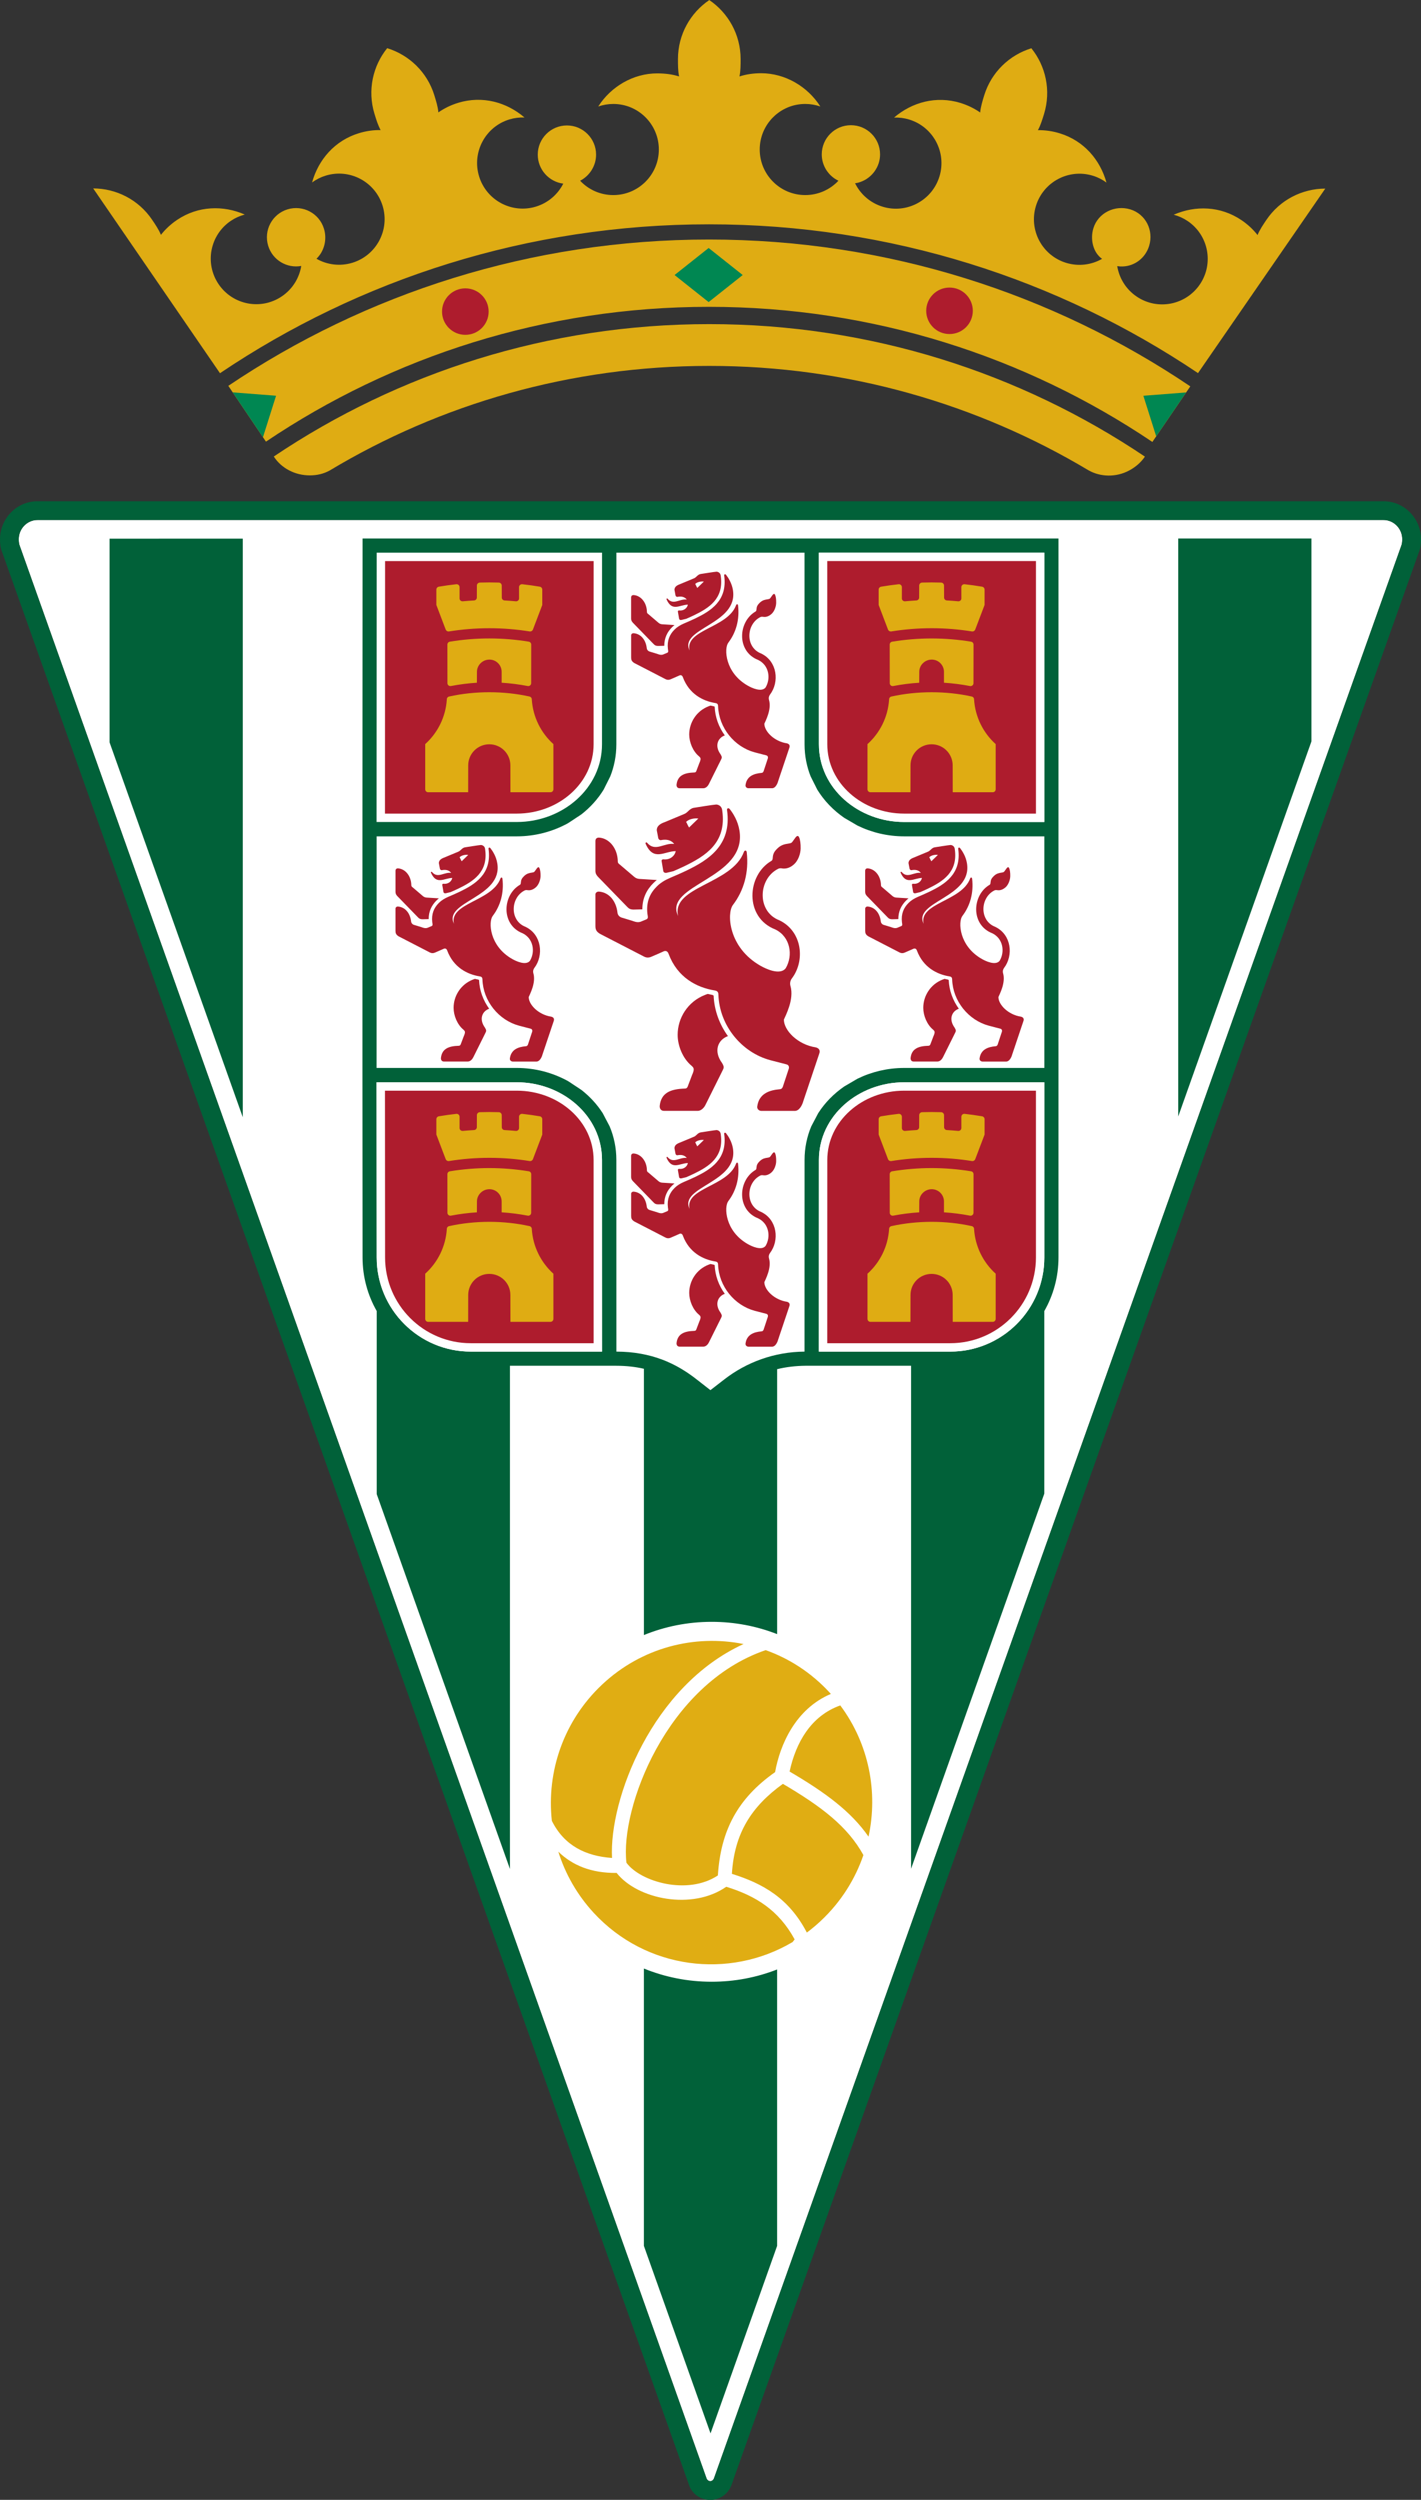
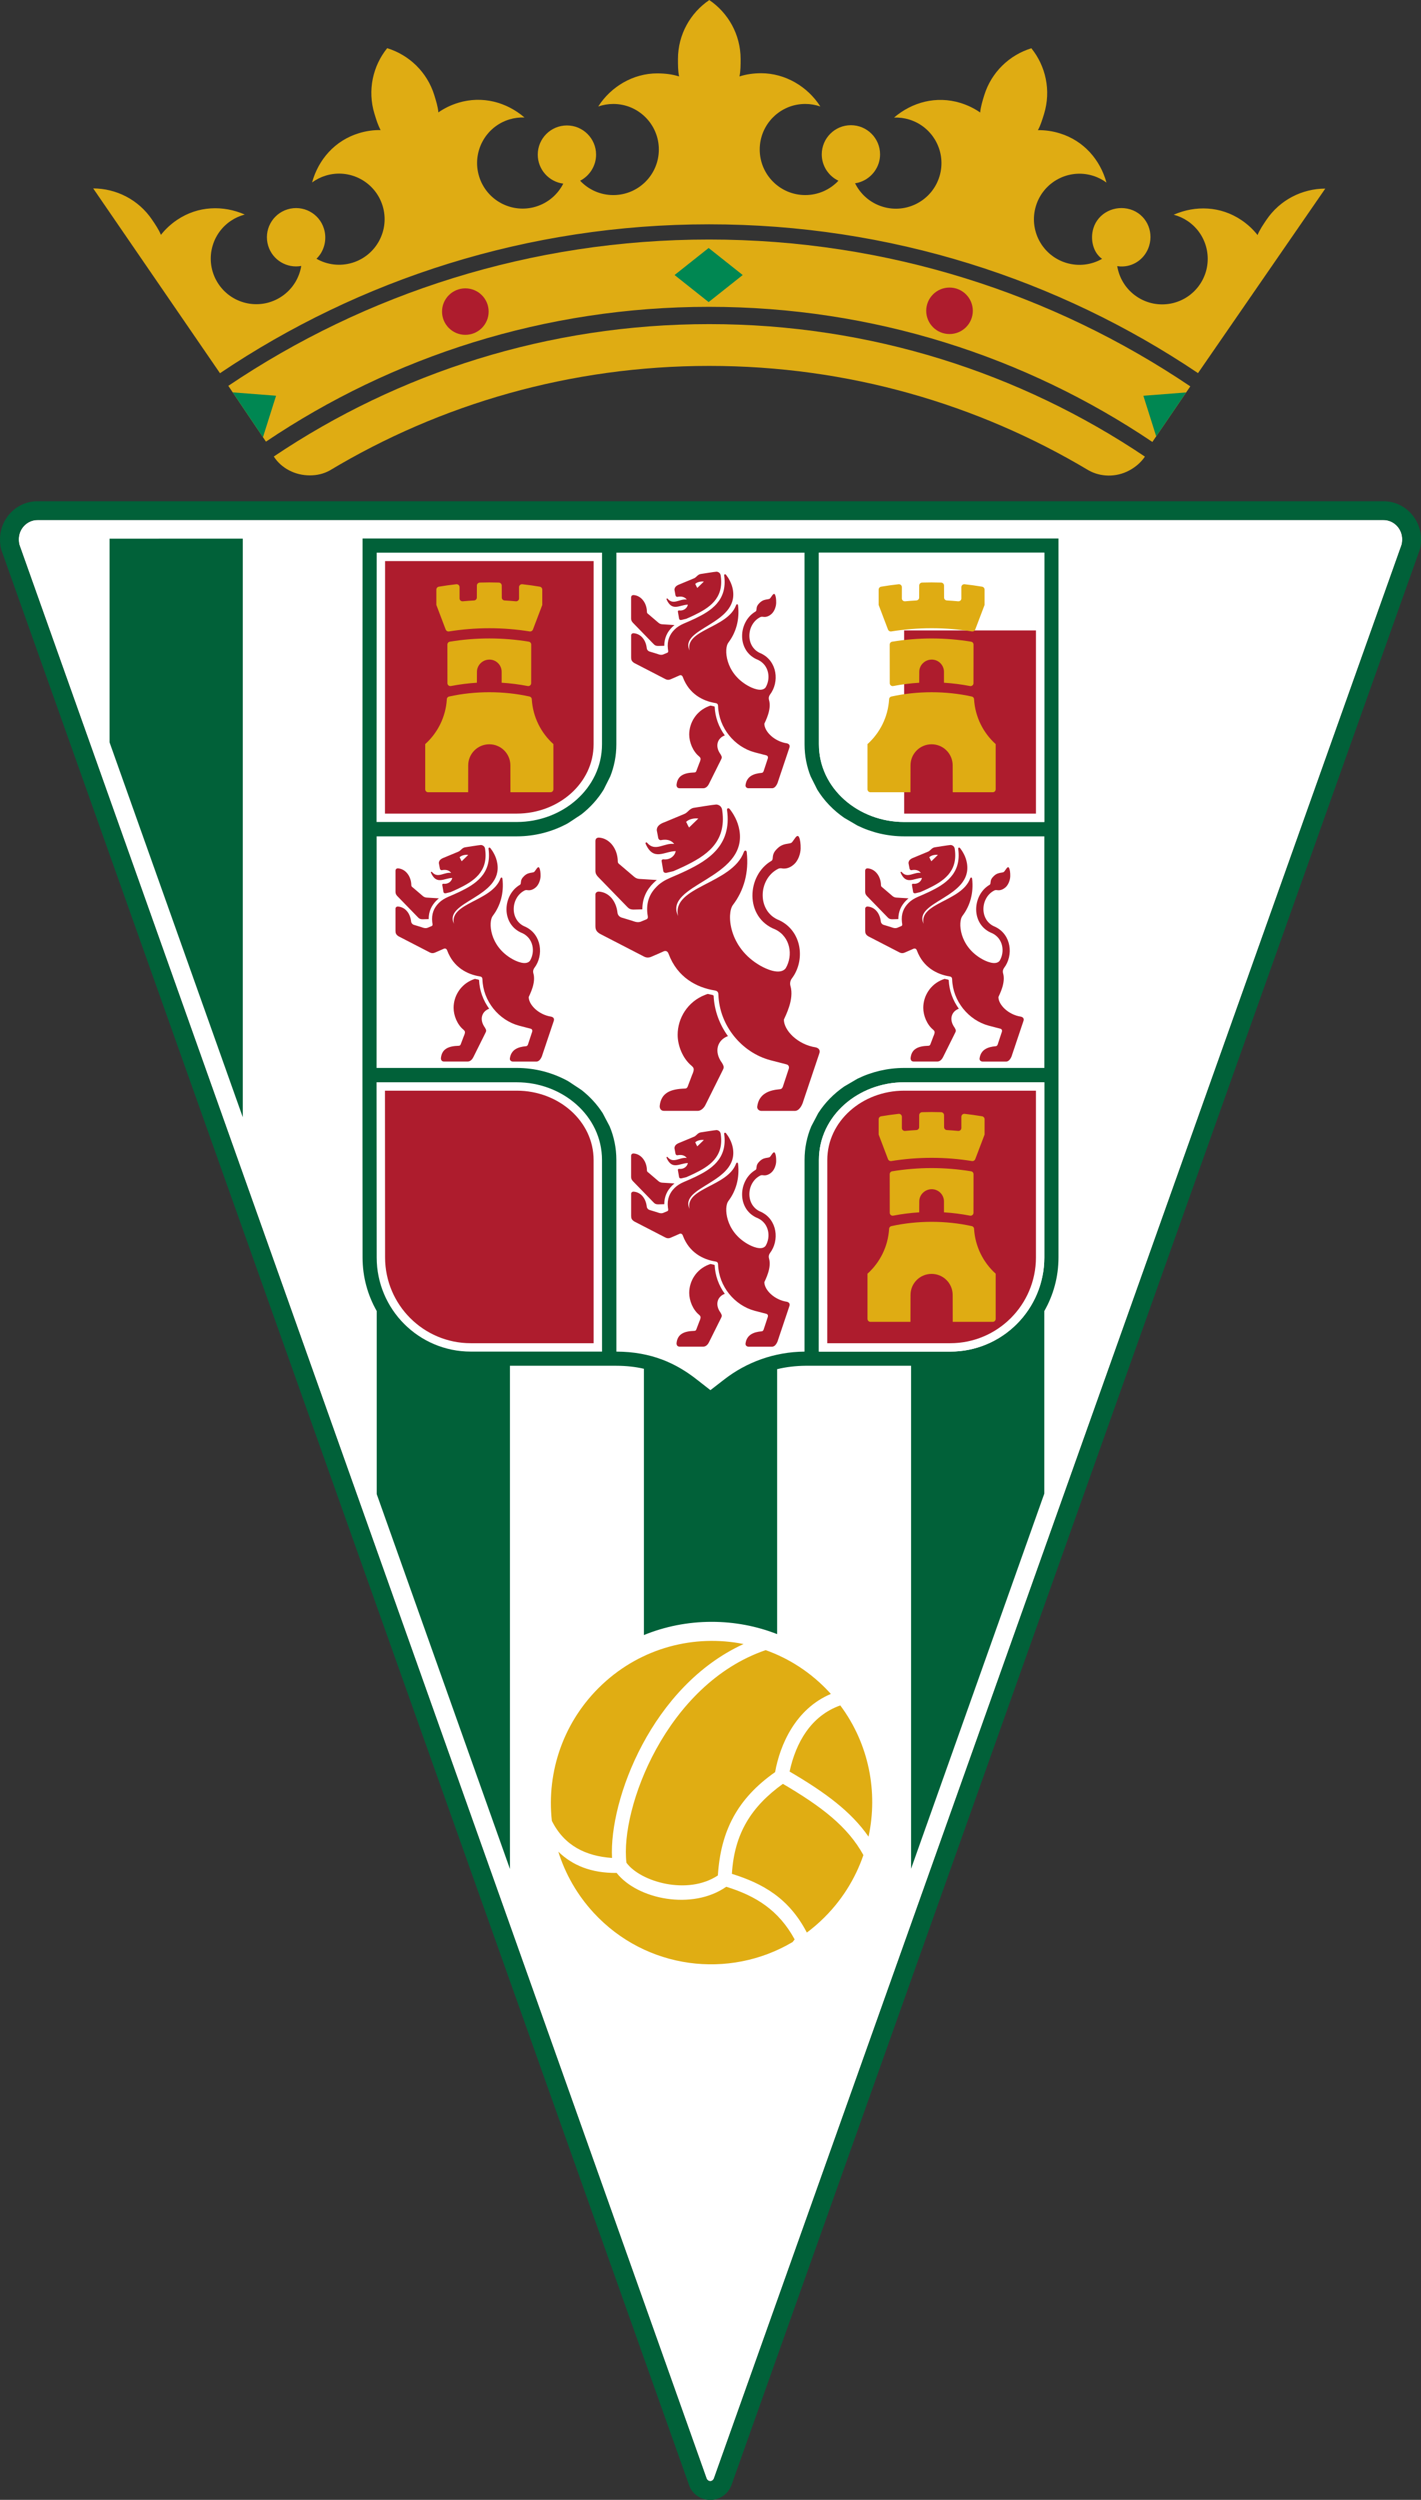
<svg xmlns="http://www.w3.org/2000/svg" xmlns:ns1="http://www.inkscape.org/namespaces/inkscape" xmlns:ns2="http://sodipodi.sourceforge.net/DTD/sodipodi-0.dtd" xmlns:xlink="http://www.w3.org/1999/xlink" version="1.1" id="Capa_1" x="0px" y="0px" viewBox="0.49 1.09 145.63 256.06" enable-background="new 0 0 841 595" xml:space="preserve" ns1:version="0.48.4 r9939" ns2:docname="cordobacf-otoño.svg">
  <rect x="0.49" y="1.09" width="145.63" height="256.06" fill="#333333" stroke="none" />
  <defs id="defs85" />
  <ns2:namedview pagecolor="#ffffff" bordercolor="#666666" borderopacity="1" objecttolerance="10" gridtolerance="10" guidetolerance="10" ns1:pageopacity="0" ns1:pageshadow="2" ns1:window-width="1920" ns1:window-height="1018" id="namedview83" showgrid="false" fit-margin-top="0" fit-margin-left="0" fit-margin-right="0" fit-margin-bottom="0" ns1:zoom="3.1039293" ns1:cx="73.315002" ns1:cy="129.03" ns1:window-x="-8" ns1:window-y="-8" ns1:window-maximized="1" ns1:current-layer="Capa_1" />
  <path d="m 73.282,255.238 c -0.213,0 -0.352,-0.188 -0.374,-0.26 L 2.51,56.988 c -0.04,-0.094 -0.101,-0.315 -0.101,-0.649 0,-1.127 0.89,-1.986 1.923,-1.986 H 142.276 c 1.034,0 1.924,0.859 1.924,1.986 0,0.333 -0.062,0.554 -0.101,0.648 L 73.662,254.942 c -0.054,0.171 -0.216,0.296 -0.38,0.296 z" id="path3" ns1:connector-curvature="0" style="fill:#ffffff" />
  <path d="m 75.479,255.568 c -0.307,0.922 -1.172,1.591 -2.196,1.591 -1.022,0 -1.92,-0.663 -2.196,-1.581 L 0.722,57.682 c -0.176,-0.418 -0.231,-0.871 -0.231,-1.343 0,-2.158 1.72,-3.906 3.843,-3.906 H 142.279 c 2.123,0 3.843,1.748 3.843,3.906 0,0.472 -0.055,0.924 -0.231,1.343 L 75.479,255.568 z m -2.197,-0.33 c 0.164,0 0.325,-0.126 0.381,-0.296 L 144.101,56.987 c 0.039,-0.094 0.101,-0.315 0.101,-0.648 0,-1.127 -0.89,-1.986 -1.924,-1.986 H 4.333 c -1.034,0 -1.923,0.859 -1.923,1.986 0,0.333 0.061,0.555 0.101,0.649 L 72.909,254.978 c 0.021,0.072 0.161,0.26 0.373,0.26 z" id="path5" ns1:connector-curvature="0" style="fill:#016139" />
  <path d="m 62.21,173.629 c 4.041,-3.789 9.463,-5.149 14.486,-4.141 -9.373,4.272 -13.797,15.904 -13.483,21.914 -2.673,-0.191 -4.888,-1.239 -6.167,-3.803 -0.553,-5.031 1.193,-10.246 5.164,-13.97 z m 16.747,-3.516 c 2.411,0.857 4.657,2.296 6.52,4.308 l 0.164,0.18 c -3.633,1.527 -5.228,5.247 -5.714,8.008 -3.868,2.71 -5.579,6.029 -5.865,10.582 -3.098,2.062 -7.932,0.664 -9.371,-1.299 -0.663,-5.575 4.083,-18.291 14.266,-21.779 z m 7.648,5.663 c 2.938,3.936 3.886,8.865 2.896,13.445 -1.793,-2.586 -4.436,-4.527 -8.091,-6.672 0.642,-2.957 2.179,-5.699 5.195,-6.773 z m 2.371,15.33 c -0.853,2.487 -2.307,4.808 -4.354,6.728 -0.464,0.436 -0.946,0.839 -1.444,1.21 -1.84,-3.543 -4.532,-5.033 -7.681,-6.016 0.253,-4.153 2.003,-6.896 5.228,-9.218 4.054,2.383 6.65,4.403 8.251,7.296 z m -7.257,8.908 c -6.511,3.854 -15.017,2.804 -20.365,-2.972 -1.719,-1.856 -2.934,-4.013 -3.647,-6.287 1.443,1.406 3.373,2.205 5.979,2.18 2.136,2.712 7.756,3.85 11.234,1.416 3.033,0.937 5.377,2.399 7.007,5.389 -0.062,0.092 -0.131,0.184 -0.208,0.274 z" id="path7" ns1:connector-curvature="0" style="fill:#e0ad13" />
  <polygon points="356.365,257.438 342.711,219.038 342.711,198.173 356.365,198.171 " id="polygon9" style="fill:#016139" transform="translate(-330.993,-141.908)" />
-   <polygon points="465.886,218.936 452.232,257.361 452.232,198.156 465.886,198.154 " id="polygon11" style="fill:#016139" transform="translate(-330.993,-141.908)" />
-   <path d="m 80.132,231.139 -6.824,19.205 -6.83,-19.208 v -28.409 c 2.144,0.873 4.489,1.354 6.946,1.354 2.366,0 4.629,-0.445 6.708,-1.258 v 28.316 z" id="path13" ns1:connector-curvature="0" style="fill:#016139" />
  <path d="m 66.479,141.294 c -0.852,-0.198 -1.785,-0.306 -2.819,-0.308 l -10.908,-0.003 v 51.548 l -13.654,-38.398 v -18.753 c -0.924,-1.62 -1.452,-3.492 -1.452,-5.491 l -0.013,-19.411 V 86.757 l 0.013,-30.509 H 108.969 v 73.64 c 0,2 -0.529,3.875 -1.455,5.496 v 18.699 l -13.654,38.425 v -51.525 l -10.804,0.002 c -1.02,0.009 -1.996,0.124 -2.922,0.35 v 27.139 c -2.079,-0.813 -4.341,-1.259 -6.708,-1.259 -2.458,0 -4.803,0.481 -6.946,1.354 v -27.275 z" id="path15" ns1:connector-curvature="0" style="fill:#016139" />
  <path d="m 62.19,57.699 h -23.095 l -0.013,27.589 h 14.365 c 4.667,0 8.739,-3.416 8.739,-7.964 l 0.004,-19.625 z" id="path17" ns1:connector-curvature="0" style="fill:#ffffff" />
  <path d="m 83.569,80.621 c -0.401,-1.008 -0.624,-2.111 -0.624,-3.287 l -0.004,-19.635 h -19.281 l -0.004,19.635 c 0,1.176 -0.223,2.279 -0.625,3.287 l -0.677,1.35 c -0.598,0.976 -1.377,1.831 -2.284,2.538 l -1.349,0.891 c -1.572,0.872 -3.393,1.358 -5.264,1.358 h -14.369 l -0.005,23.721 h 14.374 c 1.872,0 3.692,0.486 5.264,1.358 l 1.349,0.891 c 0.859,0.669 1.603,1.472 2.188,2.384 l 0.71,1.349 c 0.441,1.049 0.688,2.205 0.688,3.441 l 0.004,19.634 c 3.6,0.011 6.125,1.204 8.216,2.839 l 1.42,1.109 1.425,-1.103 c 2.275,-1.762 5.122,-2.82 8.22,-2.845 l 0.004,-19.634 c 0,-1.237 0.246,-2.392 0.688,-3.441 l 0.71,-1.349 c 0.691,-1.079 1.606,-2.004 2.671,-2.738 l 1.35,-0.789 c 1.457,-0.713 3.097,-1.106 4.781,-1.106 H 107.52 l -0.001,-23.721 H 93.145 c -1.684,0 -3.324,-0.393 -4.781,-1.106 l -1.35,-0.788 c -1.115,-0.769 -2.066,-1.748 -2.768,-2.893 l -0.677,-1.35 z" id="path19" ns1:connector-curvature="0" style="fill:#ffffff" />
  <path d="m 84.41,57.699 0.004,19.625 c 0,4.549 4.071,7.964 8.739,7.964 H 107.517 l 0.001,-27.589 H 84.41 z" id="path21" ns1:connector-curvature="0" style="fill:#ffffff" />
  <path d="m 84.414,119.912 -0.004,19.624 h 13.461 c 5.328,0 9.647,-4.319 9.647,-9.646 l -0.001,-17.941 H 93.153 c -4.667,-0.001 -8.739,3.414 -8.739,7.963 z" id="path23" ns1:connector-curvature="0" style="fill:#ffffff" />
-   <path d="m 62.19,139.536 -0.004,-19.624 c 0,-4.548 -4.071,-7.964 -8.739,-7.964 h -14.365 l 0.013,17.941 c 0,5.328 4.319,9.646 9.647,9.646 h 13.448 z" id="path25" ns1:connector-curvature="0" style="fill:#ffffff" />
  <path d="m 61.326,77.324 c 0,3.98 -3.588,7.104 -7.879,7.104 h -13.504 l 0.012,-25.868 h 21.375 l -0.004,18.764 z" id="path27" ns1:connector-curvature="0" style="fill:#ae1c2d" />
  <path d="m 84.41,57.699 0.004,19.625 c 0,4.549 4.071,7.964 8.739,7.964 H 107.517 l 0.001,-27.589 H 84.41 z" id="path29" ns1:connector-curvature="0" style="fill:#ffffff" />
  <path d="m 84.414,119.912 -0.004,19.624 h 13.461 c 5.328,0 9.647,-4.319 9.647,-9.646 l -0.001,-17.941 H 93.153 c -4.667,-0.001 -8.739,3.414 -8.739,7.963 z" id="path31" ns1:connector-curvature="0" style="fill:#ffffff" />
  <path d="m 62.19,139.536 -0.004,-19.624 c 0,-4.548 -4.071,-7.964 -8.739,-7.964 h -14.365 l 0.013,17.941 c 0,5.328 4.319,9.646 9.647,9.646 h 13.448 z" id="path33" ns1:connector-curvature="0" style="fill:#ffffff" />
-   <path d="m 106.659,58.56 -0.001,25.868 H 93.153 c -4.291,0 -7.879,-3.123 -7.879,-7.104 l -0.004,-18.765 H 106.659 z" id="path35" ns1:connector-curvature="0" style="fill:#ae1c2d" />
+   <path d="m 106.659,58.56 -0.001,25.868 H 93.153 l -0.004,-18.765 H 106.659 z" id="path35" ns1:connector-curvature="0" style="fill:#ae1c2d" />
  <path d="M 93.153,112.808 H 106.657 l 0.001,17.081 c 0,4.852 -3.934,8.787 -8.787,8.787 h -12.601 l 0.004,-18.764 c 10e-4,-3.981 3.588,-7.104 7.879,-7.104 z" id="path37" ns1:connector-curvature="0" style="fill:#ae1c2d" />
  <path d="m 48.742,138.676 c -4.853,0 -8.787,-3.935 -8.787,-8.787 l -0.012,-17.081 h 13.504 c 4.292,0 7.879,3.123 7.879,7.104 l 0.003,18.764 h -12.587 z" id="path39" ns1:connector-curvature="0" style="fill:#ae1c2d" />
  <path clip-rule="evenodd" d="m 50.629,60.748 c 0.336,0 0.642,0.005 0.976,0.016 0.166,0.002 0.304,0.135 0.306,0.298 l 0.005,1.206 c -0.015,0.164 0.105,0.312 0.269,0.326 0.395,0.021 0.784,0.051 1.168,0.087 l 0.029,0.001 c 0.165,0 0.305,-0.129 0.304,-0.293 l -0.002,-1.157 c 0,-0.166 0.135,-0.3 0.301,-0.3 0.008,0 0.018,-0.001 0.023,0 0.599,0.066 1.207,0.152 1.792,0.251 0.152,0.023 0.265,0.15 0.265,0.299 v 1.573 l -0.953,2.509 c -0.044,0.12 -0.155,0.209 -0.293,0.209 l -0.04,-0.003 c -1.348,-0.217 -2.723,-0.33 -4.135,-0.33 -1.412,0 -2.802,0.113 -4.15,0.33 l -0.039,0.003 c -0.138,0 -0.249,-0.089 -0.293,-0.209 l -0.953,-2.509 v -1.573 c 0,-0.149 0.112,-0.276 0.265,-0.299 0.585,-0.1 1.193,-0.186 1.791,-0.251 0.006,-0.001 0.017,0 0.024,0 0.166,0 0.3,0.134 0.3,0.3 l -10e-4,1.157 c -10e-4,0.164 0.139,0.293 0.304,0.293 l 0.03,-0.001 c 0.385,-0.036 0.773,-0.066 1.163,-0.087 0.168,-0.014 0.289,-0.162 0.274,-0.326 l 0.005,-1.206 c 0.002,-0.163 0.139,-0.296 0.306,-0.298 0.332,-0.01 0.622,-0.016 0.959,-0.016 z m 0.019,7.904 c 0.693,0 1.254,0.562 1.254,1.254 v 1.115 c 0.902,0.056 1.785,0.169 2.645,0.336 0.024,0.004 0.052,0.01 0.079,0.01 0.167,0 0.301,-0.135 0.301,-0.301 l 0.005,-3.953 c 0,-0.153 -0.111,-0.279 -0.262,-0.298 -1.314,-0.214 -2.661,-0.329 -4.035,-0.33 -1.374,0 -2.718,0.116 -4.031,0.33 -0.152,0.019 -0.263,0.146 -0.263,0.298 l 0.005,3.953 c 0,0.166 0.134,0.301 0.301,0.301 0.027,0 0.054,-0.006 0.078,-0.01 0.86,-0.167 1.743,-0.28 2.639,-0.335 l 0.006,-1.116 c 0,-0.692 0.585,-1.254 1.278,-1.254 z m -0.003,8.676 -0.014,0 c -1.19,0 -2.156,0.965 -2.156,2.157 l -0.006,2.755 h -4.101 c -0.168,0 -0.3,-0.135 -0.3,-0.302 v -4.63 c 1.271,-1.146 2.101,-2.767 2.215,-4.583 -10e-4,-0.146 0.106,-0.268 0.245,-0.293 1.318,-0.287 2.702,-0.438 4.113,-0.438 1.412,0 2.786,0.151 4.104,0.438 0.139,0.026 0.246,0.147 0.245,0.293 0.114,1.817 0.944,3.438 2.214,4.583 l 0,4.63 c 0,0.167 -0.132,0.302 -0.301,0.302 h -4.101 l -0.006,-2.755 c 0,-1.191 -0.965,-2.157 -2.155,-2.157 l 0.004,0 z" id="path41" ns1:connector-curvature="0" style="fill:#dfac13;fill-rule:evenodd" />
  <path clip-rule="evenodd" d="m 95.956,60.748 c 0.337,0 0.642,0.005 0.977,0.016 0.166,0.001 0.304,0.135 0.305,0.298 l 0.006,1.206 c -0.015,0.164 0.105,0.312 0.269,0.325 0.396,0.021 0.784,0.052 1.168,0.088 l 0.03,0.001 c 0.165,0 0.305,-0.129 0.304,-0.294 l -0.002,-1.156 c 0.001,-0.166 0.136,-0.3 0.301,-0.3 0.008,0 0.019,-0.001 0.023,0 0.599,0.066 1.206,0.152 1.792,0.251 0.152,0.023 0.265,0.149 0.265,0.299 v 1.573 l -0.954,2.509 c -0.044,0.12 -0.154,0.209 -0.292,0.209 l -0.04,-0.003 c -1.348,-0.217 -2.723,-0.331 -4.135,-0.331 -1.412,0 -2.802,0.113 -4.15,0.331 l -0.039,0.003 c -0.139,0 -0.249,-0.089 -0.293,-0.209 l -0.953,-2.509 v -1.573 c 0,-0.15 0.112,-0.276 0.265,-0.299 0.585,-0.1 1.193,-0.186 1.79,-0.251 0.007,0 0.017,0 0.024,0 0.166,0 0.3,0.134 0.301,0.3 l -0.002,1.156 c -0.001,0.165 0.14,0.294 0.304,0.294 l 0.03,-0.001 c 0.384,-0.036 0.773,-0.066 1.163,-0.087 0.168,-0.014 0.288,-0.162 0.274,-0.326 l 0.005,-1.206 c 0.002,-0.163 0.139,-0.297 0.306,-0.298 0.332,-0.011 0.622,-0.016 0.958,-0.016 z m 0.02,7.904 c 0.693,0 1.255,0.562 1.255,1.254 v 1.116 c 0.902,0.056 1.785,0.169 2.645,0.336 0.024,0.005 0.052,0.011 0.078,0.011 0.166,0 0.301,-0.135 0.301,-0.301 l 0.006,-3.953 c 0,-0.153 -0.111,-0.279 -0.263,-0.298 -1.313,-0.214 -2.661,-0.329 -4.034,-0.33 -1.374,0 -2.718,0.116 -4.031,0.33 -0.151,0.019 -0.263,0.146 -0.263,0.298 l 0.005,3.953 c 0,0.166 0.135,0.301 0.301,0.301 0.027,0 0.054,-0.006 0.078,-0.011 0.86,-0.167 1.743,-0.28 2.64,-0.335 l 0.006,-1.116 c -0.002,-0.693 0.583,-1.255 1.276,-1.255 z m -0.003,8.676 h -0.015 c -1.19,0 -2.155,0.965 -2.155,2.157 l -0.006,2.755 h -4.102 c -0.168,0 -0.301,-0.135 -0.301,-0.301 l 0.001,-4.63 c 1.27,-1.146 2.101,-2.767 2.215,-4.583 -0.001,-0.146 0.105,-0.268 0.245,-0.293 1.318,-0.287 2.702,-0.438 4.113,-0.438 1.411,0 2.786,0.151 4.104,0.438 0.139,0.026 0.246,0.147 0.244,0.293 0.115,1.817 0.945,3.438 2.215,4.583 l 0.001,4.63 c 0,0.166 -0.132,0.301 -0.301,0.301 h -4.101 l -0.006,-2.755 c 0,-1.191 -0.966,-2.157 -2.156,-2.157 h 0.005 z" id="path43" ns1:connector-curvature="0" style="fill:#dfac13;fill-rule:evenodd" />
  <path clip-rule="evenodd" d="m 95.956,114.996 c 0.337,0 0.643,0.005 0.977,0.016 0.166,0.002 0.304,0.135 0.306,0.298 l 0.005,1.206 c -0.015,0.165 0.105,0.313 0.27,0.326 0.395,0.021 0.783,0.051 1.168,0.087 l 0.029,0.001 c 0.165,0 0.305,-0.129 0.304,-0.294 l -0.001,-1.156 c 0,-0.166 0.135,-0.3 0.301,-0.3 0.007,0 0.018,-0.001 0.022,0 0.599,0.066 1.206,0.152 1.792,0.251 0.152,0.023 0.265,0.15 0.265,0.299 v 1.573 l -0.953,2.509 c -0.044,0.12 -0.155,0.209 -0.293,0.209 l -0.04,-0.003 c -1.348,-0.218 -2.723,-0.331 -4.135,-0.331 -1.412,0 -2.802,0.113 -4.15,0.331 l -0.039,0.003 c -0.139,0 -0.249,-0.089 -0.293,-0.209 l -0.953,-2.509 v -1.573 c 0,-0.149 0.112,-0.276 0.265,-0.299 0.585,-0.1 1.193,-0.186 1.791,-0.251 0.006,-0.001 0.016,0 0.023,0 0.166,0 0.301,0.134 0.301,0.3 l -0.002,1.156 c -0.001,0.165 0.14,0.294 0.304,0.294 l 0.03,-0.001 c 0.385,-0.036 0.773,-0.066 1.163,-0.087 0.169,-0.014 0.289,-0.162 0.274,-0.326 l 0.005,-1.206 c 0.002,-0.163 0.139,-0.296 0.306,-0.298 0.332,-0.01 0.622,-0.016 0.958,-0.016 z m 0.021,7.904 c 0.692,0 1.254,0.562 1.254,1.255 v 1.115 c 0.902,0.056 1.785,0.169 2.645,0.336 0.024,0.004 0.052,0.01 0.079,0.01 0.166,0 0.301,-0.135 0.301,-0.301 l 0.005,-3.952 c 0,-0.153 -0.111,-0.28 -0.262,-0.298 -1.314,-0.214 -2.661,-0.33 -4.035,-0.33 -1.374,0 -2.718,0.116 -4.031,0.33 -0.151,0.019 -0.263,0.145 -0.263,0.298 l 0.005,3.952 c 0,0.166 0.135,0.301 0.301,0.301 0.027,0 0.054,-0.006 0.079,-0.01 0.859,-0.167 1.742,-0.28 2.639,-0.335 l 0.006,-1.116 c -0.002,-0.694 0.583,-1.255 1.277,-1.255 z m -0.004,8.676 h -0.015 c -1.19,0 -2.155,0.965 -2.155,2.156 l -0.006,2.755 h -4.101 c -0.169,0 -0.301,-0.135 -0.301,-0.301 v -4.63 c 1.271,-1.146 2.101,-2.767 2.215,-4.584 -0.001,-0.146 0.105,-0.268 0.245,-0.293 1.318,-0.287 2.702,-0.438 4.113,-0.438 1.411,0 2.786,0.151 4.104,0.438 0.139,0.026 0.246,0.147 0.245,0.293 0.114,1.817 0.944,3.438 2.215,4.584 v 4.63 c 0,0.166 -0.132,0.301 -0.301,0.301 h -4.101 l -0.006,-2.755 c 0,-1.191 -0.965,-2.156 -2.155,-2.156 h 0.004 z" id="path45" ns1:connector-curvature="0" style="fill:#dfac13;fill-rule:evenodd" />
-   <path clip-rule="evenodd" d="m 50.629,114.996 c 0.336,0 0.642,0.005 0.976,0.016 0.166,0.002 0.304,0.135 0.306,0.298 l 0.005,1.206 c -0.015,0.165 0.105,0.313 0.269,0.326 0.395,0.021 0.784,0.051 1.168,0.087 l 0.029,0.001 c 0.165,0 0.305,-0.129 0.304,-0.294 l -0.002,-1.156 c 0,-0.166 0.135,-0.3 0.301,-0.3 0.008,0 0.018,-0.001 0.023,0 0.599,0.066 1.207,0.152 1.792,0.251 0.152,0.023 0.265,0.15 0.265,0.299 v 1.573 l -0.953,2.509 c -0.044,0.12 -0.155,0.209 -0.293,0.209 l -0.04,-0.003 c -1.348,-0.218 -2.723,-0.331 -4.135,-0.331 -1.412,0 -2.802,0.113 -4.15,0.331 l -0.039,0.003 c -0.138,0 -0.249,-0.089 -0.293,-0.209 l -0.953,-2.509 v -1.573 c 0,-0.149 0.112,-0.276 0.265,-0.299 0.585,-0.1 1.193,-0.186 1.791,-0.251 0.006,-0.001 0.017,0 0.024,0 0.166,0 0.3,0.134 0.3,0.3 l -10e-4,1.156 c -10e-4,0.165 0.139,0.294 0.304,0.294 l 0.03,-0.001 c 0.385,-0.036 0.773,-0.066 1.163,-0.087 0.168,-0.014 0.289,-0.162 0.274,-0.326 l 0.005,-1.206 c 0.002,-0.163 0.139,-0.296 0.306,-0.298 0.332,-0.01 0.622,-0.016 0.959,-0.016 z m 0.019,7.904 c 0.693,0 1.254,0.562 1.254,1.255 v 1.115 c 0.902,0.056 1.785,0.169 2.645,0.336 0.024,0.004 0.052,0.01 0.079,0.01 0.167,0 0.301,-0.135 0.301,-0.301 l 0.005,-3.952 c 0,-0.153 -0.111,-0.28 -0.262,-0.298 -1.314,-0.214 -2.661,-0.33 -4.035,-0.33 -1.374,0 -2.718,0.116 -4.031,0.33 -0.152,0.019 -0.263,0.145 -0.263,0.298 l 0.005,3.952 c 0,0.166 0.134,0.301 0.301,0.301 0.027,0 0.054,-0.006 0.078,-0.01 0.86,-0.167 1.743,-0.28 2.639,-0.335 l 0.006,-1.116 c 0,-0.694 0.585,-1.255 1.278,-1.255 z m -0.003,8.676 h -0.014 c -1.19,0 -2.156,0.965 -2.156,2.156 l -0.006,2.755 h -4.101 c -0.168,0 -0.3,-0.135 -0.3,-0.301 v -4.63 c 1.271,-1.146 2.101,-2.767 2.215,-4.584 -10e-4,-0.146 0.106,-0.268 0.245,-0.293 1.318,-0.287 2.702,-0.438 4.113,-0.438 1.412,0 2.786,0.151 4.104,0.438 0.139,0.026 0.246,0.147 0.245,0.293 0.114,1.817 0.944,3.438 2.214,4.584 l 0,4.63 c 0,0.166 -0.132,0.301 -0.301,0.301 h -4.101 l -0.006,-2.755 c 0,-1.191 -0.965,-2.156 -2.155,-2.156 h 0.004 z" id="path47" ns1:connector-curvature="0" style="fill:#dfac13;fill-rule:evenodd" />
  <path clip-rule="evenodd" d="m 70.804,85.279 c 0.084,0.113 0.151,0.33 0.304,0.574 l 0.951,-0.921 c -0.457,-0.066 -1.017,0.087 -1.255,0.347 z m -1.309,5.048 c -0.24,0.055 -0.482,0.11 -0.695,0.166 -0.116,0.021 -0.303,0 -0.336,-0.198 l -0.17,-1.005 c -0.023,-0.146 0.122,-0.185 0.178,-0.179 0.057,0.009 0.116,0.013 0.175,0.013 0.549,0 1.005,-0.37 1.094,-0.855 -1.195,0.028 -2.285,1.071 -3.088,-0.758 -0.051,-0.093 0.082,-0.197 0.158,-0.093 0.832,0.979 1.752,-0.033 2.768,0.121 -0.197,-0.283 -0.541,-0.437 -0.932,-0.437 -0.167,0 -0.26,0.013 -0.37,0.035 -0.165,0.05 -0.296,-0.079 -0.325,-0.192 l -0.132,-0.699 c 0,0 -0.219,-0.593 0.75,-0.927 l 1.97,-0.82 c 0.449,-0.144 0.57,-0.583 1.064,-0.666 0,0 2.092,-0.336 2.282,-0.336 0.197,0 0.529,0.134 0.604,0.499 l 0.021,0.133 c 0.462,3.288 -1.708,4.639 -3.917,5.704 -0.395,0.19 -0.738,0.339 -1.099,0.494 z m 4.034,12.68 c 0.028,0.024 0.059,0.046 0.097,0.059 0.063,1.524 0.602,2.962 1.467,4.154 -1.055,0.379 -1.488,1.556 -0.605,2.751 0.237,0.389 0.186,0.507 0.068,0.744 l -1.75,3.514 c -0.103,0.233 -0.4,0.647 -0.817,0.647 h -3.447 c -0.371,0 -0.461,-0.305 -0.44,-0.524 0.146,-1.331 1.117,-1.717 2.575,-1.76 0.204,0 0.263,-0.128 0.305,-0.241 l 0.423,-1.119 c 0.309,-0.68 0.179,-0.771 -0.058,-0.991 -0.875,-0.723 -1.409,-2.028 -1.409,-3.151 0,-1.7 1.017,-3.401 2.816,-4.094 0.107,-0.046 0.197,-0.078 0.273,-0.098 0.168,0.042 0.335,0.078 0.502,0.109 z m -7.209,-8.771 -0.89,0.022 c -0.321,0 -0.484,-0.089 -0.644,-0.26 l -3.026,-3.112 c -0.165,-0.195 -0.25,-0.333 -0.25,-0.607 v -3.069 c 0.003,-0.129 0.078,-0.332 0.369,-0.325 1.112,0.081 1.911,1.169 1.925,2.446 -0.002,0.141 0.087,0.238 0.225,0.331 l 1.329,1.133 c 0.127,0.107 0.309,0.303 0.665,0.323 l 1.202,0.075 0.579,0.036 c -0.124,0.098 -0.243,0.204 -0.358,0.319 -0.693,0.692 -1.128,1.558 -1.126,2.688 z m 9.952,-8.08 c 0.815,4.979 -7.842,5.512 -6.288,8.761 -0.696,-3.039 5.524,-3.244 6.741,-6.558 0.075,-0.205 0.27,-0.196 0.295,0.029 0.234,2.065 -0.296,3.925 -1.412,5.39 -0.64,0.822 -0.513,4.359 2.849,6.253 0.492,0.276 1.981,1.004 2.56,0.229 0.775,-1.318 0.477,-3.215 -1.075,-3.969 -3.18,-1.231 -2.926,-5.553 -0.394,-7.021 0.079,-0.049 0.129,-0.115 0.139,-0.35 0.031,-0.386 0.146,-0.601 0.479,-0.926 0.405,-0.396 0.804,-0.44 1.089,-0.488 0.267,-0.044 0.349,-0.058 0.447,-0.195 l 0.312,-0.432 c 0.157,-0.203 0.281,-0.208 0.365,-0.038 0.113,0.23 0.175,0.669 0.164,1.177 -0.012,0.517 -0.244,1.223 -0.683,1.611 -0.493,0.438 -0.939,0.458 -1.229,0.413 -0.118,-0.034 -0.313,-0.009 -0.407,0.048 -2.048,1.045 -2.188,4.381 0.146,5.27 2.344,1.128 2.661,4.133 1.267,5.961 -0.143,0.188 -0.222,0.475 -0.136,0.769 0.403,1.376 -0.531,3.083 -0.675,3.439 0,1.1 1.406,2.562 3.274,2.845 0.219,0.055 0.516,0.221 0.342,0.667 l -1.626,4.841 c -0.106,0.395 -0.403,0.998 -0.869,0.998 l -3.44,-0.001 c -0.19,0 -0.451,-0.162 -0.412,-0.453 0.175,-1.288 1.182,-1.669 2.325,-1.768 0.224,-0.004 0.301,-0.26 0.301,-0.26 l 0.612,-1.855 c 0.042,-0.163 10e-4,-0.365 -0.233,-0.427 l -1.666,-0.431 c -2.947,-0.789 -5.218,-3.561 -5.317,-6.704 -0.004,-0.238 -0.082,-0.388 -0.365,-0.436 -1.869,-0.3 -3.828,-1.328 -4.735,-3.733 -0.086,-0.275 -0.293,-0.396 -0.566,-0.25 l -0.618,0.274 -0.587,0.253 c -0.262,0.114 -0.513,0.109 -0.751,-0.015 l -4.519,-2.333 c -0.399,-0.244 -0.465,-0.471 -0.465,-0.814 v -3.228 c 0,-0.11 0.105,-0.284 0.349,-0.284 1.091,0.081 1.791,1.007 1.917,2.193 0,0 0.046,0.397 0.503,0.494 l 0.975,0.296 c 0.18,0.057 0.521,0.225 0.878,0.11 l 0.589,-0.243 c 0.225,-0.092 0.167,-0.256 0.119,-0.569 -0.14,-1.229 0.255,-2.098 0.954,-2.797 0.383,-0.383 0.814,-0.646 1.371,-0.888 0.583,-0.254 1.057,-0.448 1.643,-0.73 2.214,-1.068 4.704,-2.566 4.191,-6.218 -0.029,-0.185 0.157,-0.252 0.276,-0.101 0.347,0.438 0.836,1.208 0.996,2.194 z" id="path49" ns1:connector-curvature="0" style="fill:#ae1c2d;fill-rule:evenodd" />
  <path clip-rule="evenodd" d="m 71.737,60.907 c 0.06,0.081 0.107,0.233 0.215,0.406 l 0.672,-0.651 c -0.323,-0.047 -0.719,0.062 -0.887,0.245 z m -0.925,3.569 c -0.17,0.039 -0.341,0.078 -0.492,0.117 -0.082,0.015 -0.214,0 -0.237,-0.14 l -0.121,-0.71 c -0.016,-0.104 0.086,-0.131 0.125,-0.126 0.041,0.006 0.082,0.009 0.124,0.009 0.388,0 0.71,-0.261 0.774,-0.604 -0.845,0.02 -1.615,0.757 -2.184,-0.536 -0.035,-0.066 0.059,-0.14 0.112,-0.066 0.588,0.692 1.238,-0.023 1.957,0.086 -0.14,-0.2 -0.383,-0.309 -0.659,-0.309 -0.119,0 -0.184,0.009 -0.261,0.024 -0.117,0.035 -0.209,-0.056 -0.229,-0.136 l -0.093,-0.494 c 0,0 -0.155,-0.419 0.53,-0.656 l 1.393,-0.579 c 0.317,-0.102 0.403,-0.412 0.752,-0.471 0,0 1.479,-0.237 1.613,-0.237 0.139,0 0.374,0.094 0.427,0.352 l 0.015,0.094 c 0.326,2.324 -1.208,3.279 -2.769,4.032 -0.279,0.134 -0.521,0.24 -0.777,0.35 z m 2.852,8.963 c 0.02,0.017 0.042,0.032 0.068,0.042 0.045,1.077 0.426,2.094 1.038,2.937 -0.746,0.268 -1.052,1.1 -0.428,1.945 0.167,0.275 0.131,0.358 0.048,0.526 l -1.237,2.483 c -0.073,0.165 -0.283,0.458 -0.578,0.458 h -2.437 c -0.262,0 -0.326,-0.215 -0.312,-0.371 0.104,-0.94 0.789,-1.213 1.82,-1.244 0.144,0 0.186,-0.091 0.215,-0.17 l 0.299,-0.791 c 0.218,-0.48 0.126,-0.545 -0.041,-0.7 -0.618,-0.511 -0.996,-1.434 -0.996,-2.228 0,-1.202 0.719,-2.404 1.991,-2.894 0.076,-0.033 0.14,-0.055 0.193,-0.07 0.12,0.03 0.239,0.055 0.357,0.077 z m -5.096,-6.2 -0.629,0.016 c -0.227,0 -0.342,-0.063 -0.455,-0.184 l -2.139,-2.2 c -0.117,-0.138 -0.177,-0.235 -0.177,-0.429 v -2.169 c 0.002,-0.091 0.055,-0.235 0.261,-0.23 0.786,0.058 1.351,0.827 1.361,1.729 -0.001,0.099 0.061,0.168 0.158,0.234 l 0.939,0.801 c 0.09,0.076 0.218,0.214 0.47,0.229 l 0.849,0.053 0.409,0.025 c -0.087,0.069 -0.171,0.144 -0.253,0.226 -0.489,0.488 -0.796,1.1 -0.794,1.899 z m 7.035,-5.711 c 0.576,3.52 -5.543,3.896 -4.445,6.193 -0.492,-2.148 3.905,-2.293 4.765,-4.636 0.053,-0.145 0.19,-0.138 0.208,0.02 0.165,1.46 -0.209,2.774 -0.998,3.81 -0.452,0.581 -0.363,3.082 2.014,4.42 0.348,0.196 1.4,0.71 1.81,0.162 0.548,-0.932 0.337,-2.272 -0.76,-2.805 -2.248,-0.871 -2.068,-3.925 -0.278,-4.963 0.056,-0.035 0.091,-0.081 0.098,-0.248 0.021,-0.272 0.103,-0.425 0.339,-0.655 0.286,-0.279 0.568,-0.312 0.77,-0.345 0.188,-0.031 0.247,-0.041 0.316,-0.138 l 0.22,-0.306 c 0.111,-0.143 0.199,-0.147 0.258,-0.027 0.08,0.163 0.124,0.473 0.116,0.832 -0.008,0.365 -0.172,0.865 -0.482,1.139 -0.348,0.31 -0.664,0.324 -0.869,0.292 -0.083,-0.024 -0.221,-0.007 -0.287,0.034 -1.449,0.739 -1.547,3.097 0.103,3.725 1.656,0.797 1.881,2.922 0.896,4.214 -0.101,0.132 -0.157,0.335 -0.096,0.543 0.285,0.973 -0.375,2.179 -0.478,2.431 0,0.777 0.994,1.811 2.315,2.011 0.155,0.04 0.365,0.156 0.242,0.471 l -1.149,3.422 c -0.075,0.279 -0.285,0.705 -0.614,0.705 l -2.432,0 c -0.134,0 -0.319,-0.114 -0.292,-0.321 0.124,-0.91 0.835,-1.179 1.644,-1.25 0.158,-0.003 0.213,-0.184 0.213,-0.184 l 0.433,-1.312 c 0.029,-0.115 0.001,-0.258 -0.165,-0.302 l -1.178,-0.305 c -2.083,-0.557 -3.689,-2.517 -3.759,-4.738 -0.002,-0.168 -0.058,-0.274 -0.257,-0.308 -1.321,-0.212 -2.706,-0.939 -3.347,-2.639 -0.061,-0.194 -0.208,-0.279 -0.4,-0.176 l -0.437,0.194 -0.415,0.179 c -0.185,0.081 -0.362,0.077 -0.531,-0.011 l -3.194,-1.649 c -0.283,-0.172 -0.329,-0.333 -0.329,-0.576 v -2.281 c 0,-0.078 0.074,-0.201 0.247,-0.201 0.772,0.058 1.266,0.712 1.356,1.55 0,0 0.032,0.281 0.355,0.349 l 0.688,0.209 c 0.127,0.041 0.369,0.159 0.621,0.078 l 0.417,-0.172 c 0.159,-0.065 0.119,-0.181 0.084,-0.402 -0.099,-0.869 0.18,-1.483 0.674,-1.978 0.271,-0.271 0.575,-0.457 0.969,-0.628 0.412,-0.18 0.748,-0.317 1.161,-0.517 1.565,-0.755 3.326,-1.814 2.963,-4.396 -0.02,-0.13 0.111,-0.178 0.195,-0.071 0.243,0.315 0.589,0.86 0.702,1.557 z" id="path51" ns1:connector-curvature="0" style="fill:#ae1c2d;fill-rule:evenodd" />
  <path clip-rule="evenodd" d="m 71.737,118.105 c 0.06,0.081 0.107,0.233 0.215,0.406 l 0.672,-0.651 c -0.323,-0.046 -0.719,0.062 -0.887,0.245 z m -0.925,3.569 c -0.17,0.039 -0.341,0.078 -0.492,0.117 -0.082,0.015 -0.214,0 -0.237,-0.14 l -0.121,-0.71 c -0.016,-0.104 0.086,-0.131 0.125,-0.126 0.041,0.006 0.082,0.009 0.124,0.009 0.388,0 0.71,-0.261 0.774,-0.604 -0.845,0.02 -1.615,0.757 -2.184,-0.536 -0.035,-0.066 0.059,-0.14 0.112,-0.066 0.588,0.692 1.238,-0.023 1.957,0.085 -0.14,-0.2 -0.383,-0.309 -0.659,-0.309 -0.119,0 -0.184,0.009 -0.261,0.024 -0.117,0.035 -0.209,-0.056 -0.229,-0.136 l -0.093,-0.494 c 0,0 -0.155,-0.419 0.53,-0.656 l 1.393,-0.58 c 0.317,-0.101 0.403,-0.412 0.752,-0.47 0,0 1.479,-0.238 1.613,-0.238 0.139,0 0.374,0.095 0.427,0.353 l 0.015,0.094 c 0.326,2.324 -1.208,3.279 -2.769,4.032 -0.279,0.135 -0.521,0.241 -0.777,0.351 z m 2.852,8.963 c 0.02,0.017 0.042,0.032 0.068,0.042 0.045,1.077 0.426,2.094 1.038,2.937 -0.746,0.268 -1.052,1.099 -0.428,1.944 0.167,0.275 0.131,0.358 0.048,0.525 l -1.237,2.484 c -0.073,0.165 -0.283,0.458 -0.578,0.458 h -2.437 c -0.262,0 -0.326,-0.215 -0.312,-0.371 0.104,-0.94 0.789,-1.213 1.82,-1.244 0.144,0 0.186,-0.091 0.215,-0.171 l 0.299,-0.79 c 0.218,-0.48 0.126,-0.545 -0.041,-0.7 -0.618,-0.511 -0.996,-1.434 -0.996,-2.228 0,-1.202 0.719,-2.404 1.991,-2.894 0.076,-0.033 0.14,-0.055 0.193,-0.069 0.12,0.03 0.239,0.055 0.357,0.077 z m -5.096,-6.2 -0.629,0.016 c -0.227,0 -0.342,-0.063 -0.455,-0.184 l -2.139,-2.2 c -0.117,-0.138 -0.177,-0.235 -0.177,-0.429 v -2.169 c 0.002,-0.091 0.055,-0.235 0.261,-0.23 0.786,0.058 1.351,0.827 1.361,1.729 -0.001,0.1 0.061,0.168 0.158,0.233 l 0.939,0.801 c 0.09,0.076 0.218,0.214 0.47,0.229 l 0.849,0.053 0.409,0.025 c -0.087,0.069 -0.171,0.144 -0.253,0.226 -0.489,0.489 -0.796,1.101 -0.794,1.9 z m 7.035,-5.712 c 0.576,3.52 -5.543,3.896 -4.445,6.193 -0.492,-2.148 3.905,-2.293 4.765,-4.636 0.053,-0.145 0.19,-0.138 0.208,0.021 0.165,1.46 -0.209,2.774 -0.998,3.81 -0.452,0.581 -0.363,3.082 2.014,4.42 0.348,0.196 1.4,0.71 1.81,0.162 0.548,-0.932 0.337,-2.272 -0.76,-2.805 -2.248,-0.871 -2.068,-3.925 -0.278,-4.963 0.056,-0.035 0.091,-0.082 0.098,-0.248 0.021,-0.272 0.103,-0.425 0.339,-0.655 0.286,-0.28 0.568,-0.312 0.77,-0.345 0.188,-0.031 0.247,-0.042 0.316,-0.138 l 0.22,-0.305 c 0.111,-0.143 0.199,-0.147 0.258,-0.027 0.08,0.163 0.124,0.474 0.116,0.832 -0.008,0.365 -0.172,0.865 -0.482,1.14 -0.348,0.309 -0.664,0.323 -0.869,0.292 -0.083,-0.024 -0.221,-0.007 -0.287,0.034 -1.449,0.739 -1.547,3.097 0.103,3.725 1.656,0.797 1.881,2.922 0.896,4.214 -0.101,0.132 -0.157,0.335 -0.096,0.543 0.285,0.973 -0.375,2.179 -0.478,2.432 0,0.777 0.994,1.811 2.315,2.011 0.155,0.04 0.365,0.156 0.242,0.472 l -1.149,3.422 c -0.075,0.279 -0.285,0.705 -0.614,0.705 l -2.432,-0.001 c -0.134,0 -0.319,-0.114 -0.292,-0.32 0.124,-0.91 0.835,-1.18 1.644,-1.25 0.158,-0.002 0.213,-0.184 0.213,-0.184 l 0.433,-1.312 c 0.029,-0.115 0.001,-0.258 -0.165,-0.302 l -1.178,-0.305 c -2.083,-0.558 -3.689,-2.518 -3.759,-4.739 -0.002,-0.168 -0.058,-0.273 -0.257,-0.308 -1.321,-0.212 -2.706,-0.939 -3.347,-2.639 -0.061,-0.194 -0.208,-0.28 -0.4,-0.176 l -0.437,0.193 -0.415,0.18 c -0.185,0.081 -0.362,0.077 -0.531,-0.011 l -3.194,-1.649 c -0.283,-0.172 -0.329,-0.333 -0.329,-0.576 v -2.281 c 0,-0.078 0.074,-0.201 0.247,-0.201 0.772,0.058 1.266,0.712 1.356,1.55 0,0 0.032,0.281 0.355,0.349 l 0.688,0.209 c 0.127,0.04 0.369,0.159 0.621,0.078 l 0.417,-0.172 c 0.159,-0.065 0.119,-0.181 0.084,-0.402 -0.099,-0.87 0.18,-1.483 0.674,-1.978 0.271,-0.271 0.575,-0.457 0.969,-0.628 0.412,-0.179 0.748,-0.316 1.161,-0.516 1.565,-0.755 3.326,-1.814 2.963,-4.396 -0.02,-0.131 0.111,-0.178 0.195,-0.071 0.243,0.311 0.589,0.856 0.702,1.552 z" id="path53" ns1:connector-curvature="0" style="fill:#ae1c2d;fill-rule:evenodd" />
  <path clip-rule="evenodd" d="m 95.724,88.902 c 0.06,0.08 0.106,0.233 0.215,0.406 l 0.672,-0.651 c -0.324,-0.046 -0.719,0.061 -0.887,0.245 z m -0.926,3.569 c -0.17,0.039 -0.341,0.077 -0.491,0.117 -0.082,0.015 -0.214,0 -0.237,-0.14 l -0.12,-0.71 c -0.017,-0.104 0.087,-0.131 0.126,-0.126 0.04,0.006 0.081,0.009 0.123,0.009 0.389,0 0.711,-0.261 0.774,-0.604 -0.846,0.02 -1.616,0.757 -2.184,-0.536 -0.035,-0.066 0.059,-0.14 0.112,-0.066 0.588,0.692 1.238,-0.023 1.956,0.086 -0.14,-0.2 -0.383,-0.309 -0.659,-0.309 -0.118,0 -0.184,0.009 -0.261,0.024 -0.117,0.035 -0.209,-0.056 -0.229,-0.136 l -0.094,-0.494 c 0,0 -0.154,-0.419 0.53,-0.655 l 1.393,-0.58 c 0.317,-0.102 0.403,-0.412 0.752,-0.47 0,0 1.479,-0.238 1.613,-0.238 0.139,0 0.373,0.095 0.427,0.353 l 0.015,0.094 c 0.326,2.324 -1.208,3.279 -2.769,4.032 -0.279,0.134 -0.521,0.239 -0.777,0.349 z m 2.852,8.963 c 0.021,0.017 0.042,0.032 0.068,0.042 0.045,1.077 0.426,2.094 1.037,2.937 -0.744,0.268 -1.051,1.099 -0.427,1.944 0.167,0.275 0.132,0.358 0.048,0.525 l -1.237,2.484 c -0.073,0.165 -0.283,0.458 -0.578,0.458 h -2.437 c -0.262,0 -0.326,-0.215 -0.312,-0.371 0.104,-0.94 0.789,-1.213 1.82,-1.244 0.144,0 0.186,-0.091 0.215,-0.17 l 0.3,-0.791 c 0.218,-0.48 0.126,-0.545 -0.041,-0.7 -0.618,-0.511 -0.996,-1.434 -0.996,-2.228 0,-1.202 0.719,-2.404 1.991,-2.894 0.075,-0.033 0.14,-0.055 0.193,-0.07 0.119,0.03 0.238,0.056 0.356,0.078 z m -5.096,-6.2 -0.629,0.016 c -0.228,0 -0.343,-0.063 -0.455,-0.184 l -2.139,-2.2 c -0.117,-0.138 -0.177,-0.235 -0.177,-0.43 v -2.169 c 0.002,-0.091 0.055,-0.235 0.261,-0.23 0.786,0.057 1.352,0.827 1.361,1.729 -0.002,0.1 0.061,0.168 0.158,0.233 l 0.939,0.802 c 0.09,0.075 0.219,0.213 0.47,0.229 l 0.85,0.052 0.409,0.025 c -0.088,0.069 -0.172,0.144 -0.253,0.226 -0.489,0.49 -0.797,1.102 -0.795,1.901 z m 7.035,-5.712 c 0.576,3.519 -5.544,3.896 -4.445,6.193 -0.492,-2.148 3.905,-2.293 4.766,-4.636 0.053,-0.145 0.19,-0.139 0.208,0.021 0.166,1.46 -0.209,2.774 -0.998,3.81 -0.451,0.581 -0.362,3.082 2.015,4.419 0.348,0.196 1.4,0.71 1.81,0.162 0.548,-0.932 0.337,-2.272 -0.76,-2.805 -2.248,-0.871 -2.068,-3.925 -0.278,-4.963 0.056,-0.035 0.091,-0.082 0.098,-0.248 0.021,-0.272 0.104,-0.425 0.339,-0.655 0.287,-0.279 0.568,-0.311 0.77,-0.344 0.188,-0.031 0.247,-0.042 0.316,-0.138 l 0.22,-0.305 c 0.111,-0.143 0.199,-0.147 0.258,-0.027 0.08,0.163 0.124,0.474 0.116,0.832 -0.008,0.365 -0.172,0.865 -0.482,1.14 -0.349,0.309 -0.664,0.323 -0.869,0.292 -0.083,-0.024 -0.221,-0.007 -0.287,0.034 -1.448,0.739 -1.547,3.097 0.104,3.725 1.656,0.797 1.881,2.922 0.896,4.214 -0.101,0.132 -0.157,0.335 -0.096,0.543 0.284,0.973 -0.376,2.179 -0.479,2.432 0,0.777 0.994,1.811 2.315,2.011 0.154,0.04 0.364,0.156 0.241,0.471 l -1.149,3.422 c -0.075,0.279 -0.284,0.705 -0.613,0.705 l -2.433,-0.001 c -0.134,0 -0.319,-0.114 -0.291,-0.32 0.123,-0.91 0.836,-1.18 1.644,-1.25 0.158,-0.002 0.213,-0.184 0.213,-0.184 l 0.433,-1.312 c 0.029,-0.115 0.001,-0.258 -0.165,-0.302 l -1.178,-0.305 c -2.083,-0.558 -3.689,-2.518 -3.759,-4.739 -0.003,-0.168 -0.058,-0.274 -0.258,-0.308 -1.32,-0.212 -2.705,-0.938 -3.347,-2.639 -0.062,-0.195 -0.208,-0.28 -0.4,-0.177 l -0.438,0.193 -0.415,0.18 c -0.185,0.081 -0.361,0.077 -0.53,-0.011 l -3.194,-1.649 c -0.283,-0.172 -0.329,-0.333 -0.329,-0.576 v -2.281 c 0,-0.078 0.074,-0.201 0.247,-0.201 0.771,0.058 1.266,0.712 1.355,1.55 0,0 0.032,0.281 0.355,0.349 l 0.688,0.209 c 0.127,0.04 0.368,0.159 0.621,0.078 l 0.416,-0.172 c 0.159,-0.065 0.119,-0.181 0.085,-0.402 -0.1,-0.869 0.18,-1.483 0.674,-1.977 0.271,-0.271 0.575,-0.457 0.969,-0.628 0.412,-0.18 0.747,-0.317 1.161,-0.516 1.565,-0.755 3.325,-1.814 2.963,-4.396 -0.021,-0.131 0.111,-0.178 0.195,-0.071 0.243,0.311 0.589,0.856 0.702,1.553 z" id="path55" ns1:connector-curvature="0" style="fill:#ae1c2d;fill-rule:evenodd" />
  <path clip-rule="evenodd" d="m 47.591,88.902 c 0.06,0.08 0.107,0.233 0.215,0.406 l 0.672,-0.651 c -0.323,-0.046 -0.719,0.061 -0.887,0.245 z m -0.925,3.569 c -0.169,0.039 -0.341,0.077 -0.492,0.117 -0.082,0.015 -0.214,0 -0.237,-0.14 l -0.121,-0.71 c -0.016,-0.104 0.087,-0.131 0.126,-0.126 0.04,0.006 0.082,0.009 0.124,0.009 0.388,0 0.71,-0.261 0.773,-0.604 -0.845,0.02 -1.615,0.757 -2.183,-0.536 -0.036,-0.066 0.058,-0.14 0.112,-0.066 0.588,0.692 1.238,-0.023 1.957,0.086 -0.14,-0.2 -0.383,-0.309 -0.659,-0.309 -0.119,0 -0.184,0.009 -0.262,0.024 -0.117,0.035 -0.209,-0.056 -0.229,-0.136 l -0.093,-0.494 c 0,0 -0.154,-0.419 0.53,-0.655 l 1.392,-0.58 c 0.317,-0.102 0.403,-0.412 0.752,-0.47 0,0 1.479,-0.238 1.613,-0.238 0.139,0 0.374,0.095 0.427,0.353 l 0.015,0.094 c 0.326,2.324 -1.208,3.279 -2.769,4.032 -0.278,0.134 -0.521,0.239 -0.776,0.349 z m 2.851,8.963 c 0.021,0.017 0.042,0.032 0.069,0.042 0.044,1.077 0.425,2.094 1.037,2.937 -0.745,0.268 -1.052,1.099 -0.428,1.944 0.167,0.275 0.131,0.358 0.048,0.525 l -1.237,2.484 c -0.073,0.165 -0.283,0.458 -0.578,0.458 h -2.437 c -0.262,0 -0.326,-0.215 -0.312,-0.371 0.104,-0.94 0.79,-1.213 1.82,-1.244 0.144,0 0.186,-0.091 0.215,-0.17 l 0.299,-0.791 c 0.218,-0.48 0.126,-0.545 -0.041,-0.7 -0.618,-0.511 -0.996,-1.434 -0.996,-2.228 0,-1.202 0.719,-2.404 1.991,-2.894 0.076,-0.033 0.14,-0.055 0.193,-0.07 0.121,0.03 0.24,0.056 0.357,0.078 z m -5.095,-6.2 -0.629,0.016 c -0.228,0 -0.343,-0.063 -0.456,-0.184 l -2.139,-2.2 c -0.117,-0.138 -0.176,-0.235 -0.176,-0.43 v -2.169 c 0.002,-0.091 0.055,-0.235 0.261,-0.23 0.786,0.057 1.351,0.827 1.361,1.729 -10e-4,0.1 0.062,0.168 0.158,0.233 l 0.939,0.802 c 0.09,0.075 0.218,0.213 0.47,0.229 l 0.849,0.052 0.409,0.025 c -0.087,0.069 -0.171,0.144 -0.253,0.226 -0.489,0.49 -0.797,1.102 -0.794,1.901 z m 7.034,-5.712 c 0.576,3.519 -5.543,3.896 -4.445,6.193 -0.492,-2.148 3.905,-2.293 4.765,-4.636 0.053,-0.145 0.19,-0.139 0.208,0.021 0.166,1.46 -0.209,2.774 -0.998,3.81 -0.452,0.581 -0.363,3.082 2.014,4.419 0.348,0.196 1.401,0.71 1.81,0.162 0.548,-0.932 0.337,-2.272 -0.759,-2.805 -2.248,-0.871 -2.068,-3.925 -0.279,-4.963 0.056,-0.035 0.091,-0.082 0.098,-0.248 0.021,-0.272 0.103,-0.425 0.339,-0.655 0.287,-0.279 0.568,-0.311 0.77,-0.344 0.188,-0.031 0.247,-0.042 0.315,-0.138 l 0.22,-0.305 c 0.111,-0.143 0.199,-0.147 0.258,-0.027 0.08,0.163 0.124,0.474 0.116,0.832 -0.008,0.365 -0.172,0.865 -0.482,1.14 -0.349,0.309 -0.665,0.323 -0.869,0.292 -0.083,-0.024 -0.222,-0.007 -0.288,0.034 -1.448,0.739 -1.547,3.097 0.103,3.725 1.657,0.797 1.881,2.922 0.896,4.214 -0.101,0.132 -0.157,0.335 -0.096,0.543 0.285,0.973 -0.375,2.179 -0.478,2.432 0,0.777 0.993,1.811 2.314,2.011 0.155,0.04 0.365,0.156 0.242,0.471 l -1.149,3.422 c -0.075,0.279 -0.285,0.705 -0.614,0.705 l -2.432,-0.001 c -0.134,0 -0.319,-0.114 -0.291,-0.32 0.123,-0.91 0.835,-1.18 1.643,-1.25 0.159,-0.002 0.213,-0.184 0.213,-0.184 l 0.433,-1.312 c 0.029,-0.115 10e-4,-0.258 -0.165,-0.302 l -1.178,-0.305 c -2.083,-0.558 -3.689,-2.518 -3.758,-4.739 -0.003,-0.168 -0.058,-0.274 -0.258,-0.308 -1.321,-0.212 -2.706,-0.938 -3.347,-2.639 -0.061,-0.195 -0.207,-0.28 -0.4,-0.177 l -0.437,0.193 -0.415,0.18 c -0.185,0.081 -0.362,0.077 -0.531,-0.011 l -3.194,-1.649 c -0.282,-0.172 -0.329,-0.333 -0.329,-0.576 v -2.281 c 0,-0.078 0.074,-0.201 0.247,-0.201 0.772,0.058 1.267,0.712 1.356,1.55 0,0 0.032,0.281 0.355,0.349 l 0.689,0.209 c 0.127,0.04 0.369,0.159 0.621,0.078 l 0.417,-0.172 c 0.159,-0.065 0.119,-0.181 0.084,-0.402 -0.1,-0.869 0.18,-1.483 0.674,-1.977 0.271,-0.271 0.575,-0.457 0.969,-0.628 0.412,-0.18 0.747,-0.317 1.161,-0.516 1.565,-0.755 3.325,-1.814 2.962,-4.396 -0.02,-0.131 0.112,-0.178 0.196,-0.071 0.245,0.311 0.591,0.856 0.704,1.553 z" id="path57" ns1:connector-curvature="0" style="fill:#ae1c2d;fill-rule:evenodd" />
  <path clip-rule="evenodd" d="m 28.549,47.851 c 12.741,-8.565 28.109,-13.562 44.63,-13.562 16.527,0 31.886,5.001 44.646,13.572 -0.39,0.581 -0.953,1.071 -1.614,1.423 -1.354,0.72 -2.935,0.672 -4.166,-0.02 -11.367,-6.791 -24.662,-10.695 -38.865,-10.695 -14.226,0 -27.572,3.914 -38.92,10.725 -0.617,0.329 -1.27,0.49 -2.018,0.49 -1.535,0 -2.93,-0.744 -3.693,-1.933 z" id="path59" ns1:connector-curvature="0" style="fill:#dfac13;fill-rule:evenodd" />
  <path clip-rule="evenodd" d="m 27.746,46.328 c 12.955,-8.721 28.591,-13.81 45.398,-13.81 16.828,0 32.464,5.101 45.446,13.841 l 3.887,-5.694 c -14.089,-9.497 -31.063,-15.041 -49.333,-15.041 -18.236,0 -35.199,5.523 -49.255,14.988 l 3.857,5.716 z" id="path61" ns1:connector-curvature="0" style="fill:#dfac13;fill-rule:evenodd" />
  <g id="g63" transform="translate(-330.993,-141.908)">
    <defs id="defs65">
      <path id="SVGID_1_" d="m 358.739,188.236 c 12.955,-8.721 28.591,-13.81 45.398,-13.81 16.828,0 32.464,5.101 45.446,13.841 l 3.887,-5.694 c -14.089,-9.497 -31.063,-15.041 -49.333,-15.041 -18.236,0 -35.199,5.523 -49.255,14.988 l 3.857,5.716 z" ns1:connector-curvature="0" />
    </defs>
    <clipPath id="SVGID_2_">
      <use xlink:href="#SVGID_1_" overflow="visible" id="use69" style="overflow:visible" x="0" y="0" width="841" height="595" />
    </clipPath>
    <polygon clip-path="url(#SVGID_2_)" clip-rule="evenodd" points="448.66,183.536 453.131,183.189 454.448,187.44 450.004,187.784 " id="polygon71" style="fill:#008752;fill-rule:evenodd" />
    <polygon clip-path="url(#SVGID_2_)" clip-rule="evenodd" points="359.775,183.533 355.331,183.189 353.987,187.438 358.432,187.782 " id="polygon73" style="fill:#008752;fill-rule:evenodd" />
  </g>
  <polygon clip-rule="evenodd" points="400.615,171.17 404.107,168.399 407.598,171.17 404.105,173.941 " id="polygon75" style="fill:#008752;fill-rule:evenodd" transform="translate(-330.993,-141.908)" />
  <ellipse clip-rule="evenodd" cx="428.793" cy="174.834" rx="2.388" ry="2.381" id="ellipse77" ns2:cx="428.793" ns2:cy="174.834" ns2:rx="2.388" ns2:ry="2.381" style="fill:#ae1c2d;fill-rule:evenodd" transform="translate(-330.993,-141.908)" />
  <path clip-rule="evenodd" d="m 136.31,20.408 c -2.341,0.005 -4.638,1.133 -6.045,3.22 -0.324,0.48 -0.691,1.024 -0.896,1.538 -0.45,-0.574 -1.009,-1.097 -1.652,-1.53 -2.15,-1.451 -4.727,-1.518 -6.94,-0.552 0.504,0.135 0.979,0.344 1.428,0.647 2.137,1.442 2.701,4.343 1.26,6.48 -1.441,2.137 -4.343,2.701 -6.479,1.259 -1.111,-0.75 -1.798,-1.896 -1.998,-3.122 0.196,0.033 0.39,0.045 0.562,0.035 1.226,-0.039 2.326,-0.858 2.71,-2.114 0.482,-1.579 -0.352,-3.25 -1.931,-3.732 -1.578,-0.482 -3.301,0.354 -3.784,1.932 -0.347,1.136 -0.032,2.494 0.891,3.134 -1.079,0.616 -2.399,0.803 -3.681,0.411 -2.465,-0.753 -3.853,-3.362 -3.099,-5.828 0.754,-2.466 3.362,-3.853 5.828,-3.099 0.518,0.158 0.979,0.396 1.401,0.703 -0.643,-2.329 -2.315,-4.289 -4.797,-5.047 -0.742,-0.227 -1.5,-0.332 -2.229,-0.321 0.271,-0.481 0.462,-1.11 0.631,-1.664 0.736,-2.407 0.167,-4.902 -1.302,-6.724 -2.237,0.689 -4.104,2.439 -4.84,4.847 -0.169,0.554 -0.361,1.181 -0.406,1.732 -0.599,-0.417 -1.285,-0.754 -2.027,-0.981 -2.481,-0.759 -4.964,-0.069 -6.799,1.501 0.521,-0.018 1.036,0.043 1.555,0.202 2.465,0.753 3.853,3.363 3.099,5.828 -0.754,2.465 -3.363,3.853 -5.828,3.099 -1.281,-0.392 -2.271,-1.285 -2.821,-2.399 0.193,-0.026 0.379,-0.07 0.538,-0.13 1.16,-0.401 2.024,-1.517 2.024,-2.83 0,-1.651 -1.338,-2.989 -2.988,-2.989 -1.65,0 -2.988,1.338 -2.988,2.989 0,1.191 0.701,2.219 1.709,2.699 -0.852,0.905 -2.06,1.469 -3.4,1.469 -2.578,0 -4.667,-2.09 -4.667,-4.667 0,-2.578 2.09,-4.667 4.667,-4.667 0.542,0 1.053,0.092 1.546,0.262 -1.295,-2.039 -3.598,-3.408 -6.063,-3.408 -0.776,0 -1.531,0.105 -2.226,0.329 0.118,-0.54 0.118,-1.196 0.118,-1.775 0,-2.517 -1.274,-4.736 -3.211,-6.05 -1.938,1.313 -3.211,3.533 -3.211,6.05 0,0.579 0,1.235 0.117,1.775 -0.694,-0.224 -1.449,-0.31 -2.225,-0.313 -2.467,-0.011 -4.767,1.354 -6.063,3.393 0.493,-0.17 1.004,-0.262 1.545,-0.262 2.578,0 4.667,2.089 4.667,4.667 0,2.578 -2.089,4.667 -4.667,4.667 -1.34,0 -2.548,-0.564 -3.399,-1.469 0.961,-0.494 1.634,-1.511 1.634,-2.674 0,-1.65 -1.338,-2.989 -2.988,-2.989 -1.651,0 -2.989,1.338 -2.989,2.989 0,1.522 1.143,2.784 2.614,2.97 -0.554,1.093 -1.535,1.967 -2.799,2.354 -2.465,0.753 -5.074,-0.634 -5.828,-3.099 -0.753,-2.465 0.634,-5.075 3.099,-5.829 0.518,-0.158 1.033,-0.219 1.555,-0.201 -1.835,-1.571 -4.318,-2.26 -6.799,-1.502 -0.742,0.227 -1.429,0.563 -2.027,0.981 -0.045,-0.551 -0.237,-1.179 -0.407,-1.732 -0.736,-2.407 -2.603,-4.157 -4.84,-4.846 -1.469,1.822 -2.038,4.317 -1.302,6.724 0.169,0.554 0.361,1.182 0.631,1.664 -0.729,-0.012 -1.487,0.094 -2.229,0.321 -2.481,0.758 -4.154,2.718 -4.797,5.046 0.422,-0.307 0.884,-0.544 1.402,-0.702 2.465,-0.754 5.074,0.634 5.828,3.099 0.753,2.465 -0.634,5.074 -3.099,5.828 -1.282,0.392 -2.603,0.205 -3.681,-0.411 0.786,-0.755 1.111,-1.955 0.768,-3.076 -0.482,-1.579 -2.153,-2.467 -3.732,-1.984 -1.578,0.482 -2.467,2.153 -1.984,3.731 0.448,1.465 1.918,2.334 3.389,2.066 -0.2,1.226 -0.885,2.37 -1.997,3.119 -2.137,1.442 -5.038,0.878 -6.479,-1.259 -1.441,-2.137 -0.878,-5.038 1.259,-6.479 0.449,-0.303 0.924,-0.512 1.428,-0.647 -2.214,-0.966 -4.79,-0.898 -6.941,0.552 -0.643,0.434 -1.202,0.957 -1.652,1.53 -0.204,-0.514 -0.572,-1.058 -0.896,-1.538 -1.407,-2.087 -3.704,-3.215 -6.045,-3.22 l 12.994,18.929 c 14.305,-9.632 31.566,-15.252 50.124,-15.252 18.551,0 35.789,5.617 50.108,15.242 l 13.044,-18.9 z" id="path79" ns1:connector-curvature="0" style="fill:#dfac13;fill-rule:evenodd" />
  <ellipse clip-rule="evenodd" cx="379.173" cy="174.915" rx="2.388" ry="2.381" id="ellipse81" ns2:cx="379.173" ns2:cy="174.91499" ns2:rx="2.388" ns2:ry="2.381" style="fill:#ae1c2d;fill-rule:evenodd" transform="translate(-330.993,-141.908)" />
</svg>